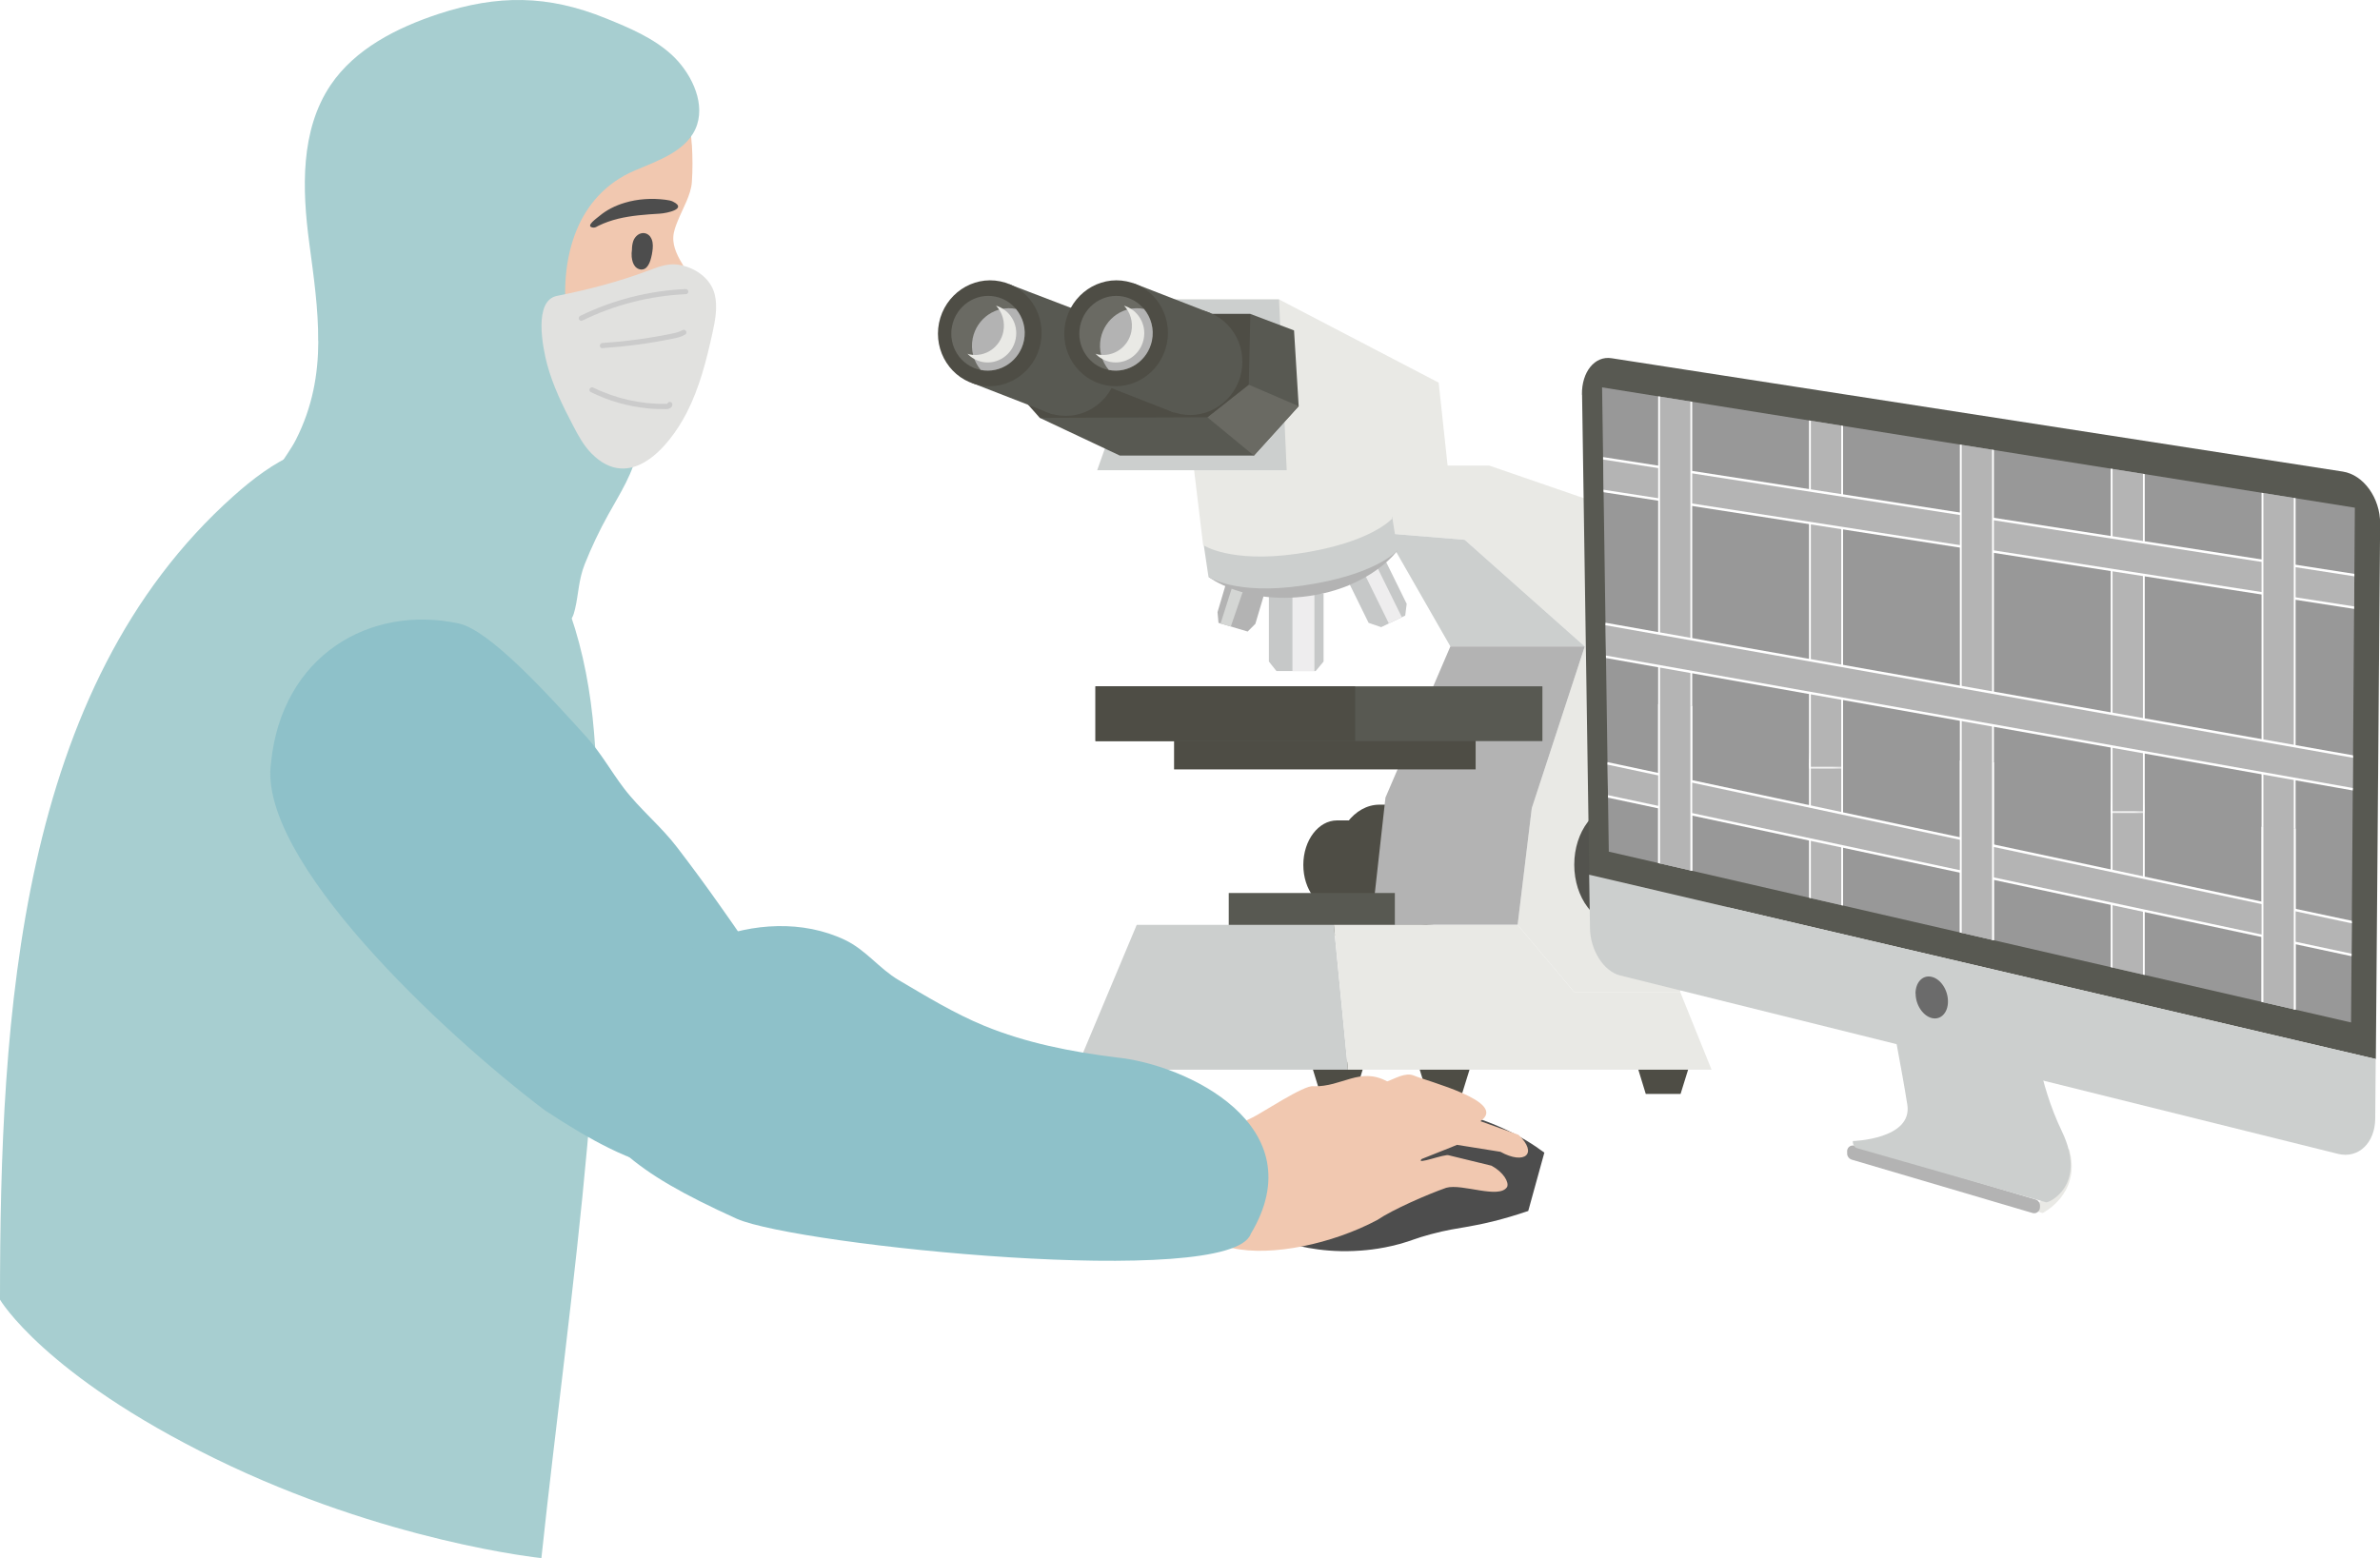
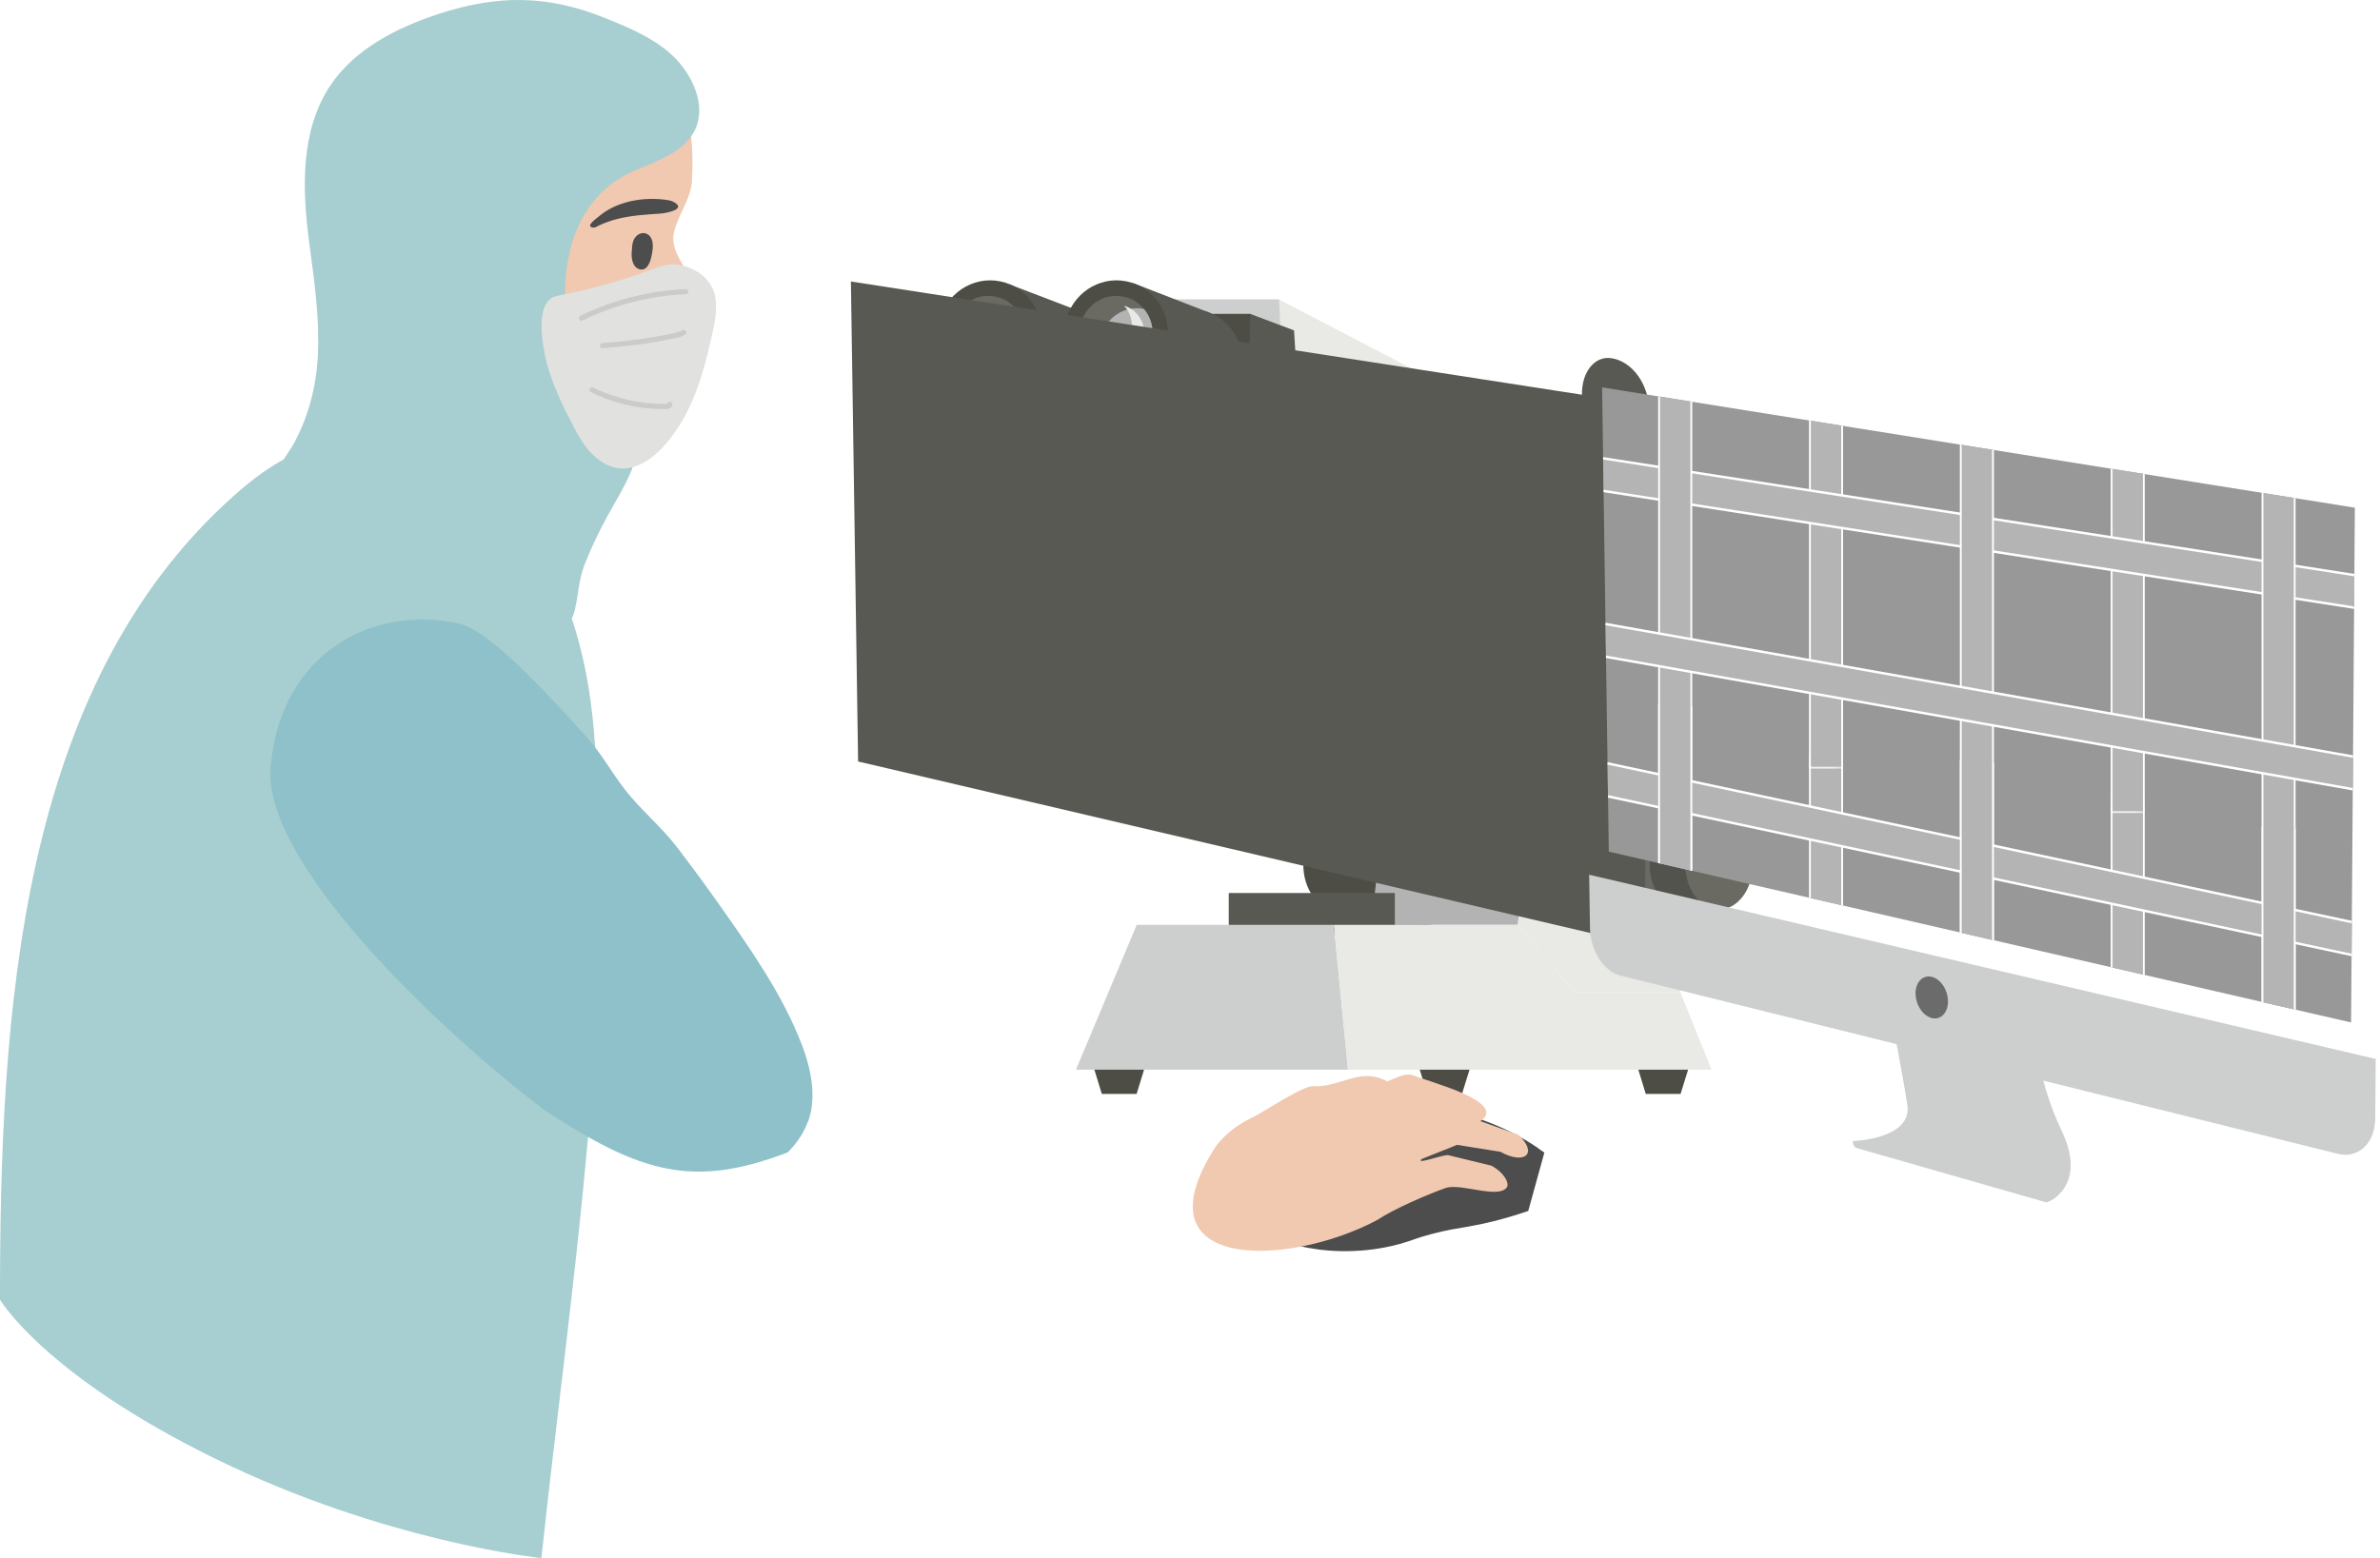
<svg xmlns="http://www.w3.org/2000/svg" id="_レイヤー_2" data-name="レイヤー 2" viewBox="0 0 195.01 127.7">
  <defs>
    <style>
      .cls-1 {
        fill: #cccfce;
      }

      .cls-2 {
        mask: url(#mask-1);
      }

      .cls-3 {
        fill: #f1c8b0;
      }

      .cls-4 {
        stroke: #e9e9e5;
        stroke-width: .26px;
      }

      .cls-4, .cls-5, .cls-6, .cls-7 {
        stroke-miterlimit: 10;
      }

      .cls-4, .cls-8 {
        fill: #e9e9e5;
      }

      .cls-9 {
        fill: #8ec1c9;
      }

      .cls-10 {
        fill: #4d4d4d;
      }

      .cls-11 {
        fill: #eeedee;
      }

      .cls-12 {
        mask: url(#mask);
      }

      .cls-13 {
        fill: #6a6a63;
      }

      .cls-14 {
        fill: #4a4745;
      }

      .cls-15 {
        fill: #d06054;
      }

      .cls-16 {
        fill: #4e4d45;
      }

      .cls-17 {
        filter: url(#luminosity-noclip-2);
      }

      .cls-18 {
        fill: none;
      }

      .cls-5 {
        fill: #040000;
      }

      .cls-5, .cls-6 {
        stroke-width: .15px;
      }

      .cls-5, .cls-6, .cls-7 {
        stroke: #fff;
      }

      .cls-19 {
        clip-path: url(#clippath-1);
      }

      .cls-20 {
        fill: #e1e1df;
      }

      .cls-21 {
        fill: #cbcbcb;
      }

      .cls-22 {
        fill: #ed9179;
      }

      .cls-23 {
        fill: #a7ced0;
      }

      .cls-6, .cls-7 {
        fill: #b4b4b4;
      }

      .cls-24 {
        fill: #c6c8c8;
      }

      .cls-25 {
        fill: #53534e;
      }

      .cls-26 {
        fill: #d4d6d4;
      }

      .cls-27 {
        fill: #585952;
      }

      .cls-28 {
        fill: #b3b3b3;
      }

      .cls-29 {
        fill: #6b6b6b;
      }

      .cls-7 {
        stroke-width: .2px;
      }

      .cls-30 {
        fill: #989898;
      }

      .cls-31 {
        filter: url(#luminosity-noclip);
      }
    </style>
    <clipPath id="clippath-1">
      <polygon class="cls-18" points="131.82 69.8 192.64 83.8 192.95 41.61 131.27 31.75 131.82 69.8" />
    </clipPath>
    <filter id="luminosity-noclip" x="147.64" y="49.14" width="3.78" height="14.67" color-interpolation-filters="sRGB" filterUnits="userSpaceOnUse">
      <feFlood flood-color="#fff" result="bg" />
      <feBlend in="SourceGraphic" in2="bg" />
    </filter>
    <mask id="mask" x="147.64" y="49.14" width="3.78" height="14.67" maskUnits="userSpaceOnUse">
      <g class="cls-31">
        <rect class="cls-5" x="147.72" y="62.18" width="3.63" height="1.55" />
      </g>
    </mask>
    <filter id="luminosity-noclip-2" x="172.36" y="52.78" width="3.78" height="14.67" color-interpolation-filters="sRGB" filterUnits="userSpaceOnUse">
      <feFlood flood-color="#fff" result="bg" />
      <feBlend in="SourceGraphic" in2="bg" />
    </filter>
    <mask id="mask-1" x="172.36" y="52.78" width="3.78" height="14.67" maskUnits="userSpaceOnUse">
      <g class="cls-17">
        <rect class="cls-5" x="172.44" y="65.82" width="3.63" height="1.55" />
      </g>
    </mask>
  </defs>
  <g id="_レイヤー_2-2" data-name=" レイヤー 2">
    <g>
      <g>
        <polygon class="cls-16" points="93.13 89.66 90.28 89.66 89.47 87.02 93.94 87.02 93.13 89.66" />
-         <polygon class="cls-16" points="111.04 89.66 108.19 89.66 107.38 87.02 111.85 87.02 111.04 89.66" />
        <polygon class="cls-16" points="119.79 89.66 116.94 89.66 116.13 87.02 120.61 87.02 119.79 89.66" />
        <polygon class="cls-16" points="137.7 89.66 134.85 89.66 134.04 87.02 138.52 87.02 137.7 89.66" />
        <polygon class="cls-28" points="102.23 51.76 99.84 51.05 99.76 50.17 101.12 45.59 104.19 46.66 102.86 51.13 102.23 51.76" />
        <polygon class="cls-26" points="100.85 51.35 102.49 46.57 101.52 46.36 100.01 51.1 100.85 51.35" />
        <polygon class="cls-8" points="137.67 81.3 139.69 60.45 138.82 43.95 122.03 38.16 105.82 38.16 105.82 43.08 120.01 44.24 129.85 52.98 125.51 66.24 124.35 75.8 128.98 81.3 137.67 81.3" />
        <polygon class="cls-1" points="118.84 52.98 114.09 44.69 100.61 43.08 105.82 43.08 120.01 44.24 129.85 52.98 118.84 52.98" />
        <polygon class="cls-24" points="115.14 50.45 113.17 51.4 112.14 51.05 109.26 45.19 112.4 43.67 115.26 49.49 115.14 50.45" />
        <path class="cls-24" d="M105.9,48.7c-1.33.12-1.89.2-1.93.2v5.32l.62.78h3.21l.65-.78v-5.58c-.19,0-1.48-.04-2.56.05Z" />
        <path class="cls-11" d="M105.9,48.7h0v6.3h1.8v-6.36c-.51,0-1.19.01-1.8.06Z" />
        <polygon class="cls-11" points="113.8 51.1 114.86 50.58 112.51 45.81 111.44 46.3 113.8 51.1" />
        <path class="cls-28" d="M99.02,47.28s2.96,2.29,8.15,1.58c5.19-.71,7.34-3.75,7.34-3.75l-15.49,2.17Z" />
        <path class="cls-16" d="M109.55,67.24c-1.52,0-2.76,1.63-2.76,3.65s1.23,3.65,2.76,3.65h2.92v-7.3h-2.92Z" />
        <path class="cls-14" d="M120.69,70.87c0,2.72-1.67,4.92-3.72,4.92s-3.72-2.2-3.72-4.92,1.67-4.92,3.72-4.92,3.72,2.2,3.72,4.92Z" />
        <path class="cls-16" d="M113.03,65.95c-2.06,0-3.72,2.2-3.72,4.92s1.67,4.92,3.72,4.92h3.94v-9.84h-3.94Z" />
        <polygon class="cls-28" points="124.35 75.8 112.36 75.8 113.52 65.37 118.84 52.98 129.85 52.98 125.51 66.24 124.35 75.8" />
        <path class="cls-25" d="M132.71,65.95c-2.05,0-3.72,2.2-3.72,4.92s1.67,4.92,3.72,4.92h3.94v-9.84h-3.94Z" />
        <rect class="cls-16" x="96.2" y="60.6" width="24.71" height="2.46" />
        <path class="cls-1" d="M114.51,45.11s-1.74,2.03-7.82,2.89c-5.49.79-7.67-.72-7.67-.72l-.42-2.82,15.47-2.1.44,2.75Z" />
        <path class="cls-8" d="M114.07,42.5s-1.74,2.03-7.82,2.89c-5.49.78-7.67-.72-7.67-.72l-1.28-10.64,15.47-2.1,1.3,10.57Z" />
        <polygon class="cls-8" points="90.28 38.5 108.81 38.5 118.65 38.5 117.88 31.36 104.8 24.54 94.96 24.54 90.28 38.5" />
        <polygon class="cls-1" points="104.8 24.54 105.43 38.54 89.9 38.54 94.85 24.54 104.8 24.54" />
        <polygon class="cls-27" points="86.43 25.73 85.2 34.25 91.76 37.34 102.74 37.34 106.41 33.29 106.03 27.08 102.45 25.73 86.43 25.73" />
        <path class="cls-13" d="M140.37,70.87c0,2.72-1.67,4.92-3.72,4.92s-3.72-2.2-3.72-4.92,1.67-4.92,3.72-4.92,3.72,2.2,3.72,4.92Z" />
        <path class="cls-25" d="M137.93,67.24c-1.52,0-2.76,1.63-2.76,3.65s1.23,3.65,2.76,3.65h2.92v-7.3h-2.92Z" />
        <path class="cls-13" d="M143.61,70.89c0,2.02-1.24,3.65-2.76,3.65s-2.76-1.63-2.76-3.65,1.24-3.65,2.76-3.65,2.76,1.63,2.76,3.65Z" />
        <polygon class="cls-13" points="106.41 33.29 102.74 37.34 98.93 34.2 102.32 31.53 106.41 33.29" />
        <polygon class="cls-16" points="102.45 25.73 102.32 31.53 98.93 34.2 85.2 34.25 83.51 32.35 84.91 25.73 102.45 25.73" />
        <path class="cls-27" d="M91.52,30.59c-.48,2.35-2.73,3.88-5.02,3.41-2.3-.47-3.77-2.75-3.3-5.1.48-2.35,2.73-3.88,5.02-3.41s3.77,2.75,3.3,5.1Z" />
        <path class="cls-27" d="M101.71,30.52c-.48,2.35-2.73,3.88-5.02,3.41-2.3-.47-3.77-2.75-3.3-5.1.48-2.35,2.73-3.88,5.02-3.41,2.3.47,3.77,2.75,3.3,5.1Z" />
        <polygon class="cls-27" points="82.67 23.29 89.34 25.84 86.28 33.97 79.6 31.37 82.67 23.29" />
        <path class="cls-16" d="M85.26,28.16c-.48,2.35-2.73,3.88-5.02,3.41-2.3-.47-3.77-2.75-3.3-5.1.48-2.35,2.73-3.88,5.02-3.41,2.3.47,3.77,2.75,3.3,5.1Z" />
        <polygon class="cls-27" points="92.87 23.21 99.18 25.66 96.2 33.82 89.69 31.27 92.87 23.21" />
        <path class="cls-16" d="M95.61,28.16c-.48,2.35-2.73,3.88-5.02,3.41-2.3-.47-3.77-2.75-3.3-5.1.48-2.35,2.73-3.88,5.02-3.41,2.3.47,3.77,2.75,3.3,5.1Z" />
        <g>
          <path class="cls-13" d="M94.38,27.91c-.34,1.66-1.93,2.74-3.55,2.41-1.62-.33-2.67-1.94-2.33-3.6.34-1.66,1.93-2.74,3.55-2.41,1.62.33,2.67,1.94,2.33,3.6Z" />
          <path class="cls-28" d="M90.19,27.73c-.19.96.08,1.9.66,2.59,1.62.32,3.2-.76,3.54-2.41.19-.96-.08-1.9-.66-2.59-1.62-.32-3.2.75-3.54,2.41Z" />
          <path class="cls-8" d="M92.1,25.05c.51.54.76,1.33.6,2.13-.26,1.29-1.49,2.12-2.75,1.87-.07-.01-.12-.04-.19-.06.31.33.73.57,1.2.67,1.26.26,2.49-.58,2.75-1.87.25-1.22-.47-2.4-1.62-2.74Z" />
        </g>
        <g>
          <path class="cls-13" d="M83.89,27.91c-.34,1.66-1.93,2.74-3.55,2.41-1.62-.33-2.67-1.94-2.33-3.6.34-1.66,1.93-2.74,3.55-2.41,1.62.33,2.67,1.94,2.33,3.6Z" />
          <path class="cls-28" d="M79.7,27.73c-.19.96.08,1.9.66,2.59,1.62.32,3.2-.76,3.54-2.41.2-.96-.08-1.9-.66-2.59-1.62-.32-3.2.75-3.54,2.41Z" />
          <path class="cls-8" d="M81.61,25.05c.51.54.76,1.33.6,2.13-.26,1.29-1.49,2.12-2.75,1.87-.07-.01-.12-.04-.19-.06.31.33.73.57,1.2.67,1.26.26,2.49-.58,2.75-1.87.25-1.22-.47-2.4-1.62-2.74Z" />
        </g>
        <rect class="cls-27" x="100.68" y="73.19" width="13.61" height="3.47" />
        <polygon class="cls-1" points="109.29 75.8 93.14 75.8 88.16 87.67 110.45 87.67 109.29 75.8" />
        <polygon class="cls-8" points="109.29 75.8 124.35 75.8 128.98 81.3 137.67 81.3 140.24 87.67 110.45 87.67 109.29 75.8" />
        <rect class="cls-27" x="89.76" y="56.25" width="36.62" height="4.49" />
        <rect class="cls-16" x="89.76" y="56.25" width="21.28" height="4.49" />
      </g>
      <g>
        <path class="cls-10" d="M102.04,97.34c4.58-5.14,9.71-6.25,9.71-6.25,5.46-1.18,9.82.69,11.26,1.32,1.55.69,2.74,1.47,3.53,2.06-.44,1.59-.88,3.19-1.32,4.78-2.08.71-3.75,1.08-4.91,1.28-.91.16-1.75.27-3.09.63-1.23.33-1.54.52-2.52.79-1.74.48-3.15.55-3.77.58-2.91.13-5.12-.55-5.79-.77-1.59-.53-3.73-1.23-3.9-2.58-.1-.77.45-1.44.81-1.84Z" />
        <path class="cls-3" d="M124.42,93.01l-3.12-1.12c2.33-1.6-4.44-3.28-5.48-3.75-.69-.26-1.53.27-2.16.49-2.24-1.21-3.7.47-6.04.4-.69-.17-4.37,2.28-4.98,2.55-.95.44-2.07,1.14-3,2.35-6.7,10.31,5.86,9.97,13.21,6.06,1.28-.87,4.16-2.12,5.65-2.64,1.31-.37,4.34.96,4.99-.07.17-.4-.31-1.21-1.28-1.74l-3.49-.85c-.29-.16-2.8.84-2.23.3.09-.05,2.8-1.1,2.89-1.16,1.19.19,2.37.38,3.56.57,1.99,1.1,3.11.15,1.48-1.39Z" />
      </g>
      <g>
        <path class="cls-23" d="M44.36,127.7c2.39-22.41,6.2-45.21,4.31-67.71-.54-6.49-2.36-13.14-6.7-18-4.35-4.85-11.66-7.43-17.64-4.86-1.93.83-3.62,2.12-5.19,3.52C1.5,56.38,0,83.21,0,106.52,0,106.52,3.61,112.68,17.61,119.54s26.75,8.16,26.75,8.16Z" />
        <g>
          <g>
            <g>
              <path class="cls-22" d="M46.49,32.98c-.05.47-.23.96-.48,1.43-.34.66-.8,1.31-1.15,1.85-.49.77-.93,1.55-1.36,2.34-.16.3-.32.6-.48.9-.01.03-.03.06-.04.08-.82,1.7.42,3.56,1.03,5.2.16.42.87,1.71.18,1.85-.45.09-1.23-.61-1.54-.87-.44-.36-.81-.86-1.21-1.26-.82-.83-1.67-1.64-2.58-2.39-1.77-1.47-3.76-2.72-5.99-3.35-1.75-.49-3.6-.59-5.35-1.09-.97-.27-2.32-.54-1.37-1.67,3.18-3.78,4.74-8.77,6.76-13.21.37-.81.76-1.62,1.28-2.35.66-.91,1.93-1.48,3.02-1.62,1.5-.2,2.94.67,4.06,1.68,2.82,2.54,4.5,6.18,5.19,9.91.09.5.16,1.01.17,1.51,0,.36-.03.71-.12,1.06Z" />
              <path class="cls-15" d="M46.49,32.98c-.05.47-.23.96-.48,1.43-.34.66-.8,1.31-1.15,1.85-.49.77-.93,1.55-1.36,2.34-.79-.38-1.54-.89-2.21-1.6-1.67-1.75-2.65-4.07-3.14-6.42.16-.41.41-.78.8-1.06,1.88-1.39,4.5.23,6.11,1.32.49.33,1.04.68,1.54,1.07,0,.36-.03.71-.12,1.06Z" />
            </g>
            <path class="cls-3" d="M56.69,11.84c.06,1.01.07,2.06,0,3.07-.06,1.05-.76,2.2-1.15,3.18-.17.42-.34.85-.37,1.3-.06.89.41,1.71.87,2.47.7,1.16,1.4,2.32,2.09,3.47.52.87-1.13,1.89-1.8,2.2-.46.21-.96.35-1.33.7-.44.41-.61,1.03-.75,1.61-.49,1.92-1.05,3.81-1.66,5.69-.5,1.52-1.68,1.75-3.18,1.73-4.08-.06-7.89-2.41-10.47-5.46-1.02-1.21-1.7-2.53-2.45-3.91-.74-1.36-1.55-1.95-2.99-2.51-1.1-.42-1.81-.77-2.61-1.72-.83-.99-1.16-2.31-1.36-3.6-.49-3.13-.37-6.37.52-9.41.49-1.66,1.22-3.26,2.17-4.71.87-1.32,1.98-2.98,3.54-3.42,3.17-.9,6.44-1.81,9.71-1.4,2.78.34,5.36,1.62,7.71,3.14.95.61,1.94,1.33,2.48,2.35.59,1.13.74,2.53.89,3.78.05.49.1.97.13,1.44Z" />
            <path class="cls-23" d="M26.07,27.95c.02-2.6-.36-5.26-.73-8.03-.59-4.42-.74-9.25,1.75-12.95,2.01-2.97,5.41-4.69,8.82-5.82,4.88-1.6,8.98-1.58,13.75.36,1.92.78,3.88,1.6,5.4,3,1.44,1.33,2.71,3.68,2.06,5.7-.7,2.17-3.28,2.97-5.14,3.78-4.68,2.01-6.05,7-5.59,11.71.39,4.04,1.25,9.87,5.87,11.05-.32,1.98-1.47,3.7-2.44,5.46-.72,1.3-1.36,2.65-1.91,4.03-.51,1.29-.5,2.43-.79,3.66-.28,1.19-.46,1.09-1.91.58-1.18-.41-2.25-1.09-3.32-1.72-6.17-3.63-12.87-6.35-19.82-8.04-.01-1.87,1.39-3.14,2.18-4.69,1.36-2.69,1.82-5.35,1.83-8.06Z" />
            <path class="cls-10" d="M55.18,16.54c-.19-.1-.43-.14-.67-.17-1.1-.14-2.27-.07-3.32.25-.78.23-1.5.6-2.06,1.07-.22.19-1.17.83-.6.95.27.05.33-.06.53-.15.5-.24,1.02-.42,1.58-.56,1.11-.27,2.28-.35,3.43-.42.61-.04,2.22-.39,1.12-.96,0,0-.01,0-.02,0Z" />
            <path class="cls-10" d="M53.29,19.41c-.2-.27-.51-.37-.81-.27-.25.08-.48.31-.59.61-.08.23-.11.47-.11.71-.03.2-.04.4-.02.6.03.29.11.58.28.78.2.23.53.33.8.18.22-.13.36-.4.45-.68.1-.31.16-.64.19-.96.03-.34,0-.7-.19-.96Z" />
          </g>
          <path class="cls-20" d="M53.02,22.22c.79-.3,1.61-.64,2.45-.54,1.38.17,2.77,1.08,3.1,2.48.24,1.04.03,2.12-.2,3.16-.49,2.23-1.06,4.47-2.1,6.5-1.48,2.88-4.65,6.52-7.79,3.36-.66-.66-1.11-1.5-1.54-2.33-.84-1.6-1.64-3.24-2.11-4.99-.37-1.4-1.13-5.23.81-5.61,2.5-.5,5.01-1.14,7.39-2.04Z" />
          <path class="cls-21" d="M47.61,26.29c-.07,0-.14-.05-.17-.12-.05-.11,0-.23.1-.28,2.67-1.31,5.66-2.07,8.64-2.2.13,0,.22.09.22.2s-.08.22-.2.22c-2.92.13-5.85.87-8.47,2.16-.04.02-.07.02-.11.02Z" />
          <path class="cls-21" d="M49.34,28.54c-.1,0-.18-.09-.19-.2,0-.12.08-.22.2-.23,1.9-.12,3.81-.38,5.67-.76.34-.07.64-.14.9-.29.1-.06.23-.03.29.07.06.1.03.23-.07.29-.31.19-.66.27-1.03.34-1.89.39-3.81.64-5.73.77-.01,0-.02,0-.03,0Z" />
          <path class="cls-21" d="M53.08,33.47c-1.62-.16-3.21-.61-4.66-1.33-.11-.05-.15-.18-.1-.28.05-.1.19-.15.28-.1,1.85.91,3.92,1.38,5.98,1.34.04,0,.08,0,.1-.01.03-.09.11-.16.21-.15.12.01.21.1.2.22,0,.22-.21.37-.51.37-.5,0-1.01-.01-1.51-.06Z" />
        </g>
        <path class="cls-9" d="M66.21,91.92c.27-.72.86-2.72-.5-6.27-1.56-4.09-4.19-7.84-6.7-11.4-1.14-1.62-2.31-3.21-3.52-4.79-1.34-1.76-3.04-3.11-4.38-4.87-1.04-1.37-1.86-2.86-3.02-4.15-3.28-3.63-8.01-8.82-10.51-9.34-7.24-1.56-14.47,2.59-15.37,11.39-1.16,7.94,14.05,22.17,22.42,28.5,7.95,5.23,12.21,6.39,19.91,3.46.48-.48,1.22-1.32,1.66-2.53Z" />
-         <path class="cls-9" d="M102.47,101.15c5.35-8.89-5.28-13.93-11.05-14.49-3.67-.46-7.35-1.18-10.78-2.59-2.45-1.01-4.72-2.4-7-3.74-1.61-.95-2.67-2.46-4.4-3.29-3.46-1.65-7.59-1.39-11.07.03-5.06,2.06-8.73,6.41-12.36,10.32,3.61,6.21,5.71,8.49,14.58,12.51,5.03,2.18,40.4,5.8,42.09,1.24Z" />
-       </g>
-       <g>
-         <path class="cls-4" d="M167.35,99.28s2.91-1.46,2.14-4.76c-.67,1.2-2.02,3.84-2.02,3.84l-.75.71.62.21Z" />
-         <g>
-           <path class="cls-28" d="M151.94,93.9l14.85,4.41c.21.06.35.26.36.49v.12c.01.34-.29.59-.6.5l-14.84-4.38c-.19-.06-.34-.24-.36-.45v-.15c-.05-.36.26-.63.59-.54Z" />
+       </g>
+       <g>
+         <g>
          <g>
            <path class="cls-1" d="M156.28,90.54c-.45-2.85-1.35-7.45-1.35-7.45l11.77,1.58s.29,3.98,2.24,8.04c2.13,4.44-1.07,5.89-1.29,5.83l-15.5-4.44c-.2-.05-.36-.33-.33-.58,0,0,4.91-.14,4.46-2.99Z" />
            <g>
-               <path class="cls-27" d="M129.62,32.35c-.03-1.87,1.05-3.21,2.43-2.99l59.91,9.29c1.7.26,3.07,2.17,3.06,4.26l-.35,43.89-64.45-15.1-.59-39.34Z" />
+               <path class="cls-27" d="M129.62,32.35c-.03-1.87,1.05-3.21,2.43-2.99c1.7.26,3.07,2.17,3.06,4.26l-.35,43.89-64.45-15.1-.59-39.34Z" />
              <path class="cls-1" d="M194.66,86.79l-.04,4.89c-.02,2.01-1.39,3.3-3.05,2.89l-58.81-14.62c-1.35-.33-2.46-2.07-2.48-3.87l-.07-4.39,64.45,15.1Z" />
            </g>
            <polygon class="cls-30" points="131.82 69.8 192.64 83.8 192.95 41.61 131.27 31.75 131.82 69.8" />
            <path class="cls-29" d="M156.96,81.43c0,.93.6,1.83,1.33,2.01.73.18,1.33-.44,1.32-1.37,0-.94-.6-1.84-1.34-2.01-.73-.17-1.32.44-1.32,1.38Z" />
            <path class="cls-18" d="M132.77,80.07l58.8,14.63c1.67.41,3.04-.88,3.05-2.89l.39-48.78c.02-2.08-1.36-3.99-3.06-4.26l-59.9-9.31c-1.37-.21-2.45,1.13-2.42,2.99l.66,43.73c.03,1.81,1.14,3.54,2.48,3.87Z" />
          </g>
        </g>
      </g>
      <g class="cls-19">
        <g>
          <rect class="cls-6" x="148.3" y="34.14" width="2.64" height="43.03" />
          <rect class="cls-6" x="173.02" y="38.15" width="2.64" height="43.03" />
          <rect class="cls-7" x="161.06" y="8.3" width="2.64" height="70.86" transform="translate(230.53 -110.01) rotate(98.84)" />
          <rect class="cls-6" x="135.94" y="30.81" width="2.64" height="43.03" />
          <rect class="cls-6" x="160.66" y="35.39" width="2.64" height="43.03" />
          <rect class="cls-6" x="185.38" y="37.34" width="2.64" height="46.39" />
          <rect class="cls-7" x="161.06" y="22.52" width="2.64" height="70.86" transform="translate(247.8 -91.81) rotate(100.06)" />
          <rect class="cls-7" x="161.06" y="35.02" width="2.64" height="70.86" transform="translate(265.14 -73.66) rotate(102.04)" />
          <g class="cls-12">
            <polyline class="cls-6" points="150.94 49.27 150.94 62.33 150.94 62.92 148.3 62.92 148.3 62.33 148.3 49.14" />
          </g>
          <g class="cls-2">
            <polyline class="cls-6" points="175.66 52.9 175.66 65.97 175.66 66.56 173.02 66.56 173.02 65.97 173.02 52.78" />
          </g>
          <polyline class="cls-6" points="163.3 62.48 163.3 78.51 160.66 78.51 160.66 62.33" />
          <polyline class="cls-6" points="138.58 57.86 138.58 73.89 135.94 73.89 135.94 57.71" />
          <polyline class="cls-6" points="188.02 67.91 188.02 83.93 185.38 83.93 185.38 67.76" />
        </g>
      </g>
    </g>
  </g>
</svg>